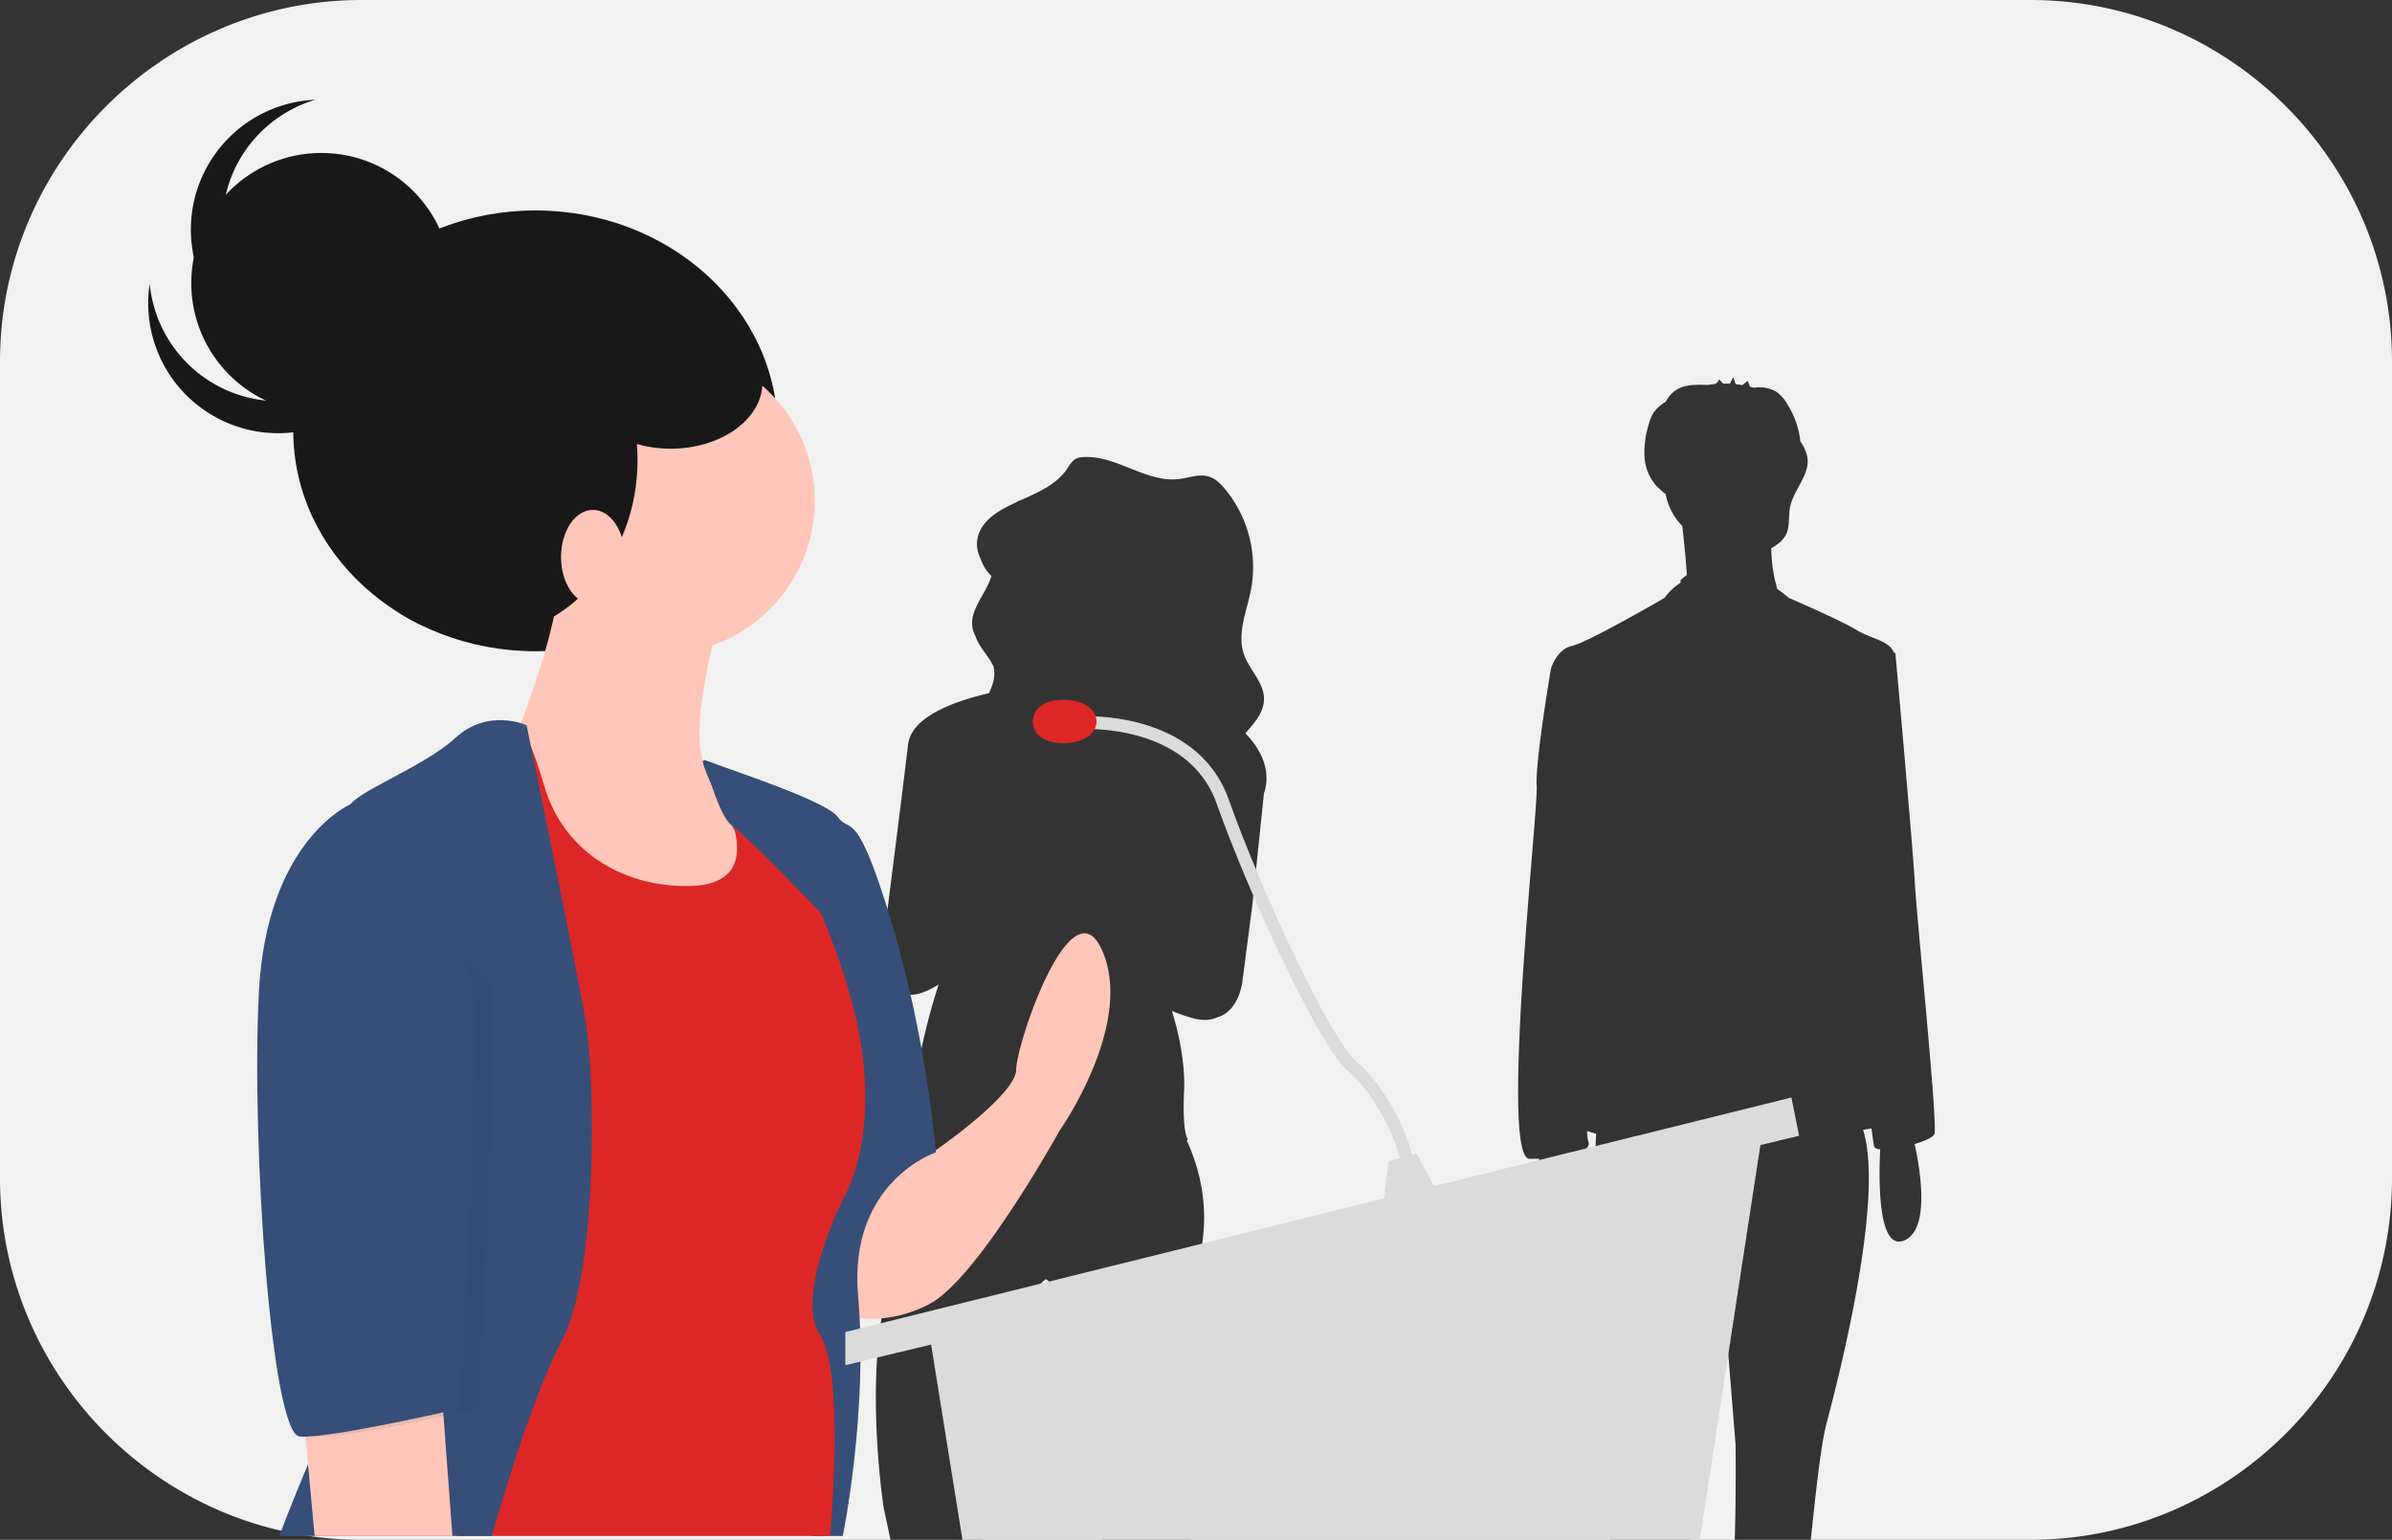
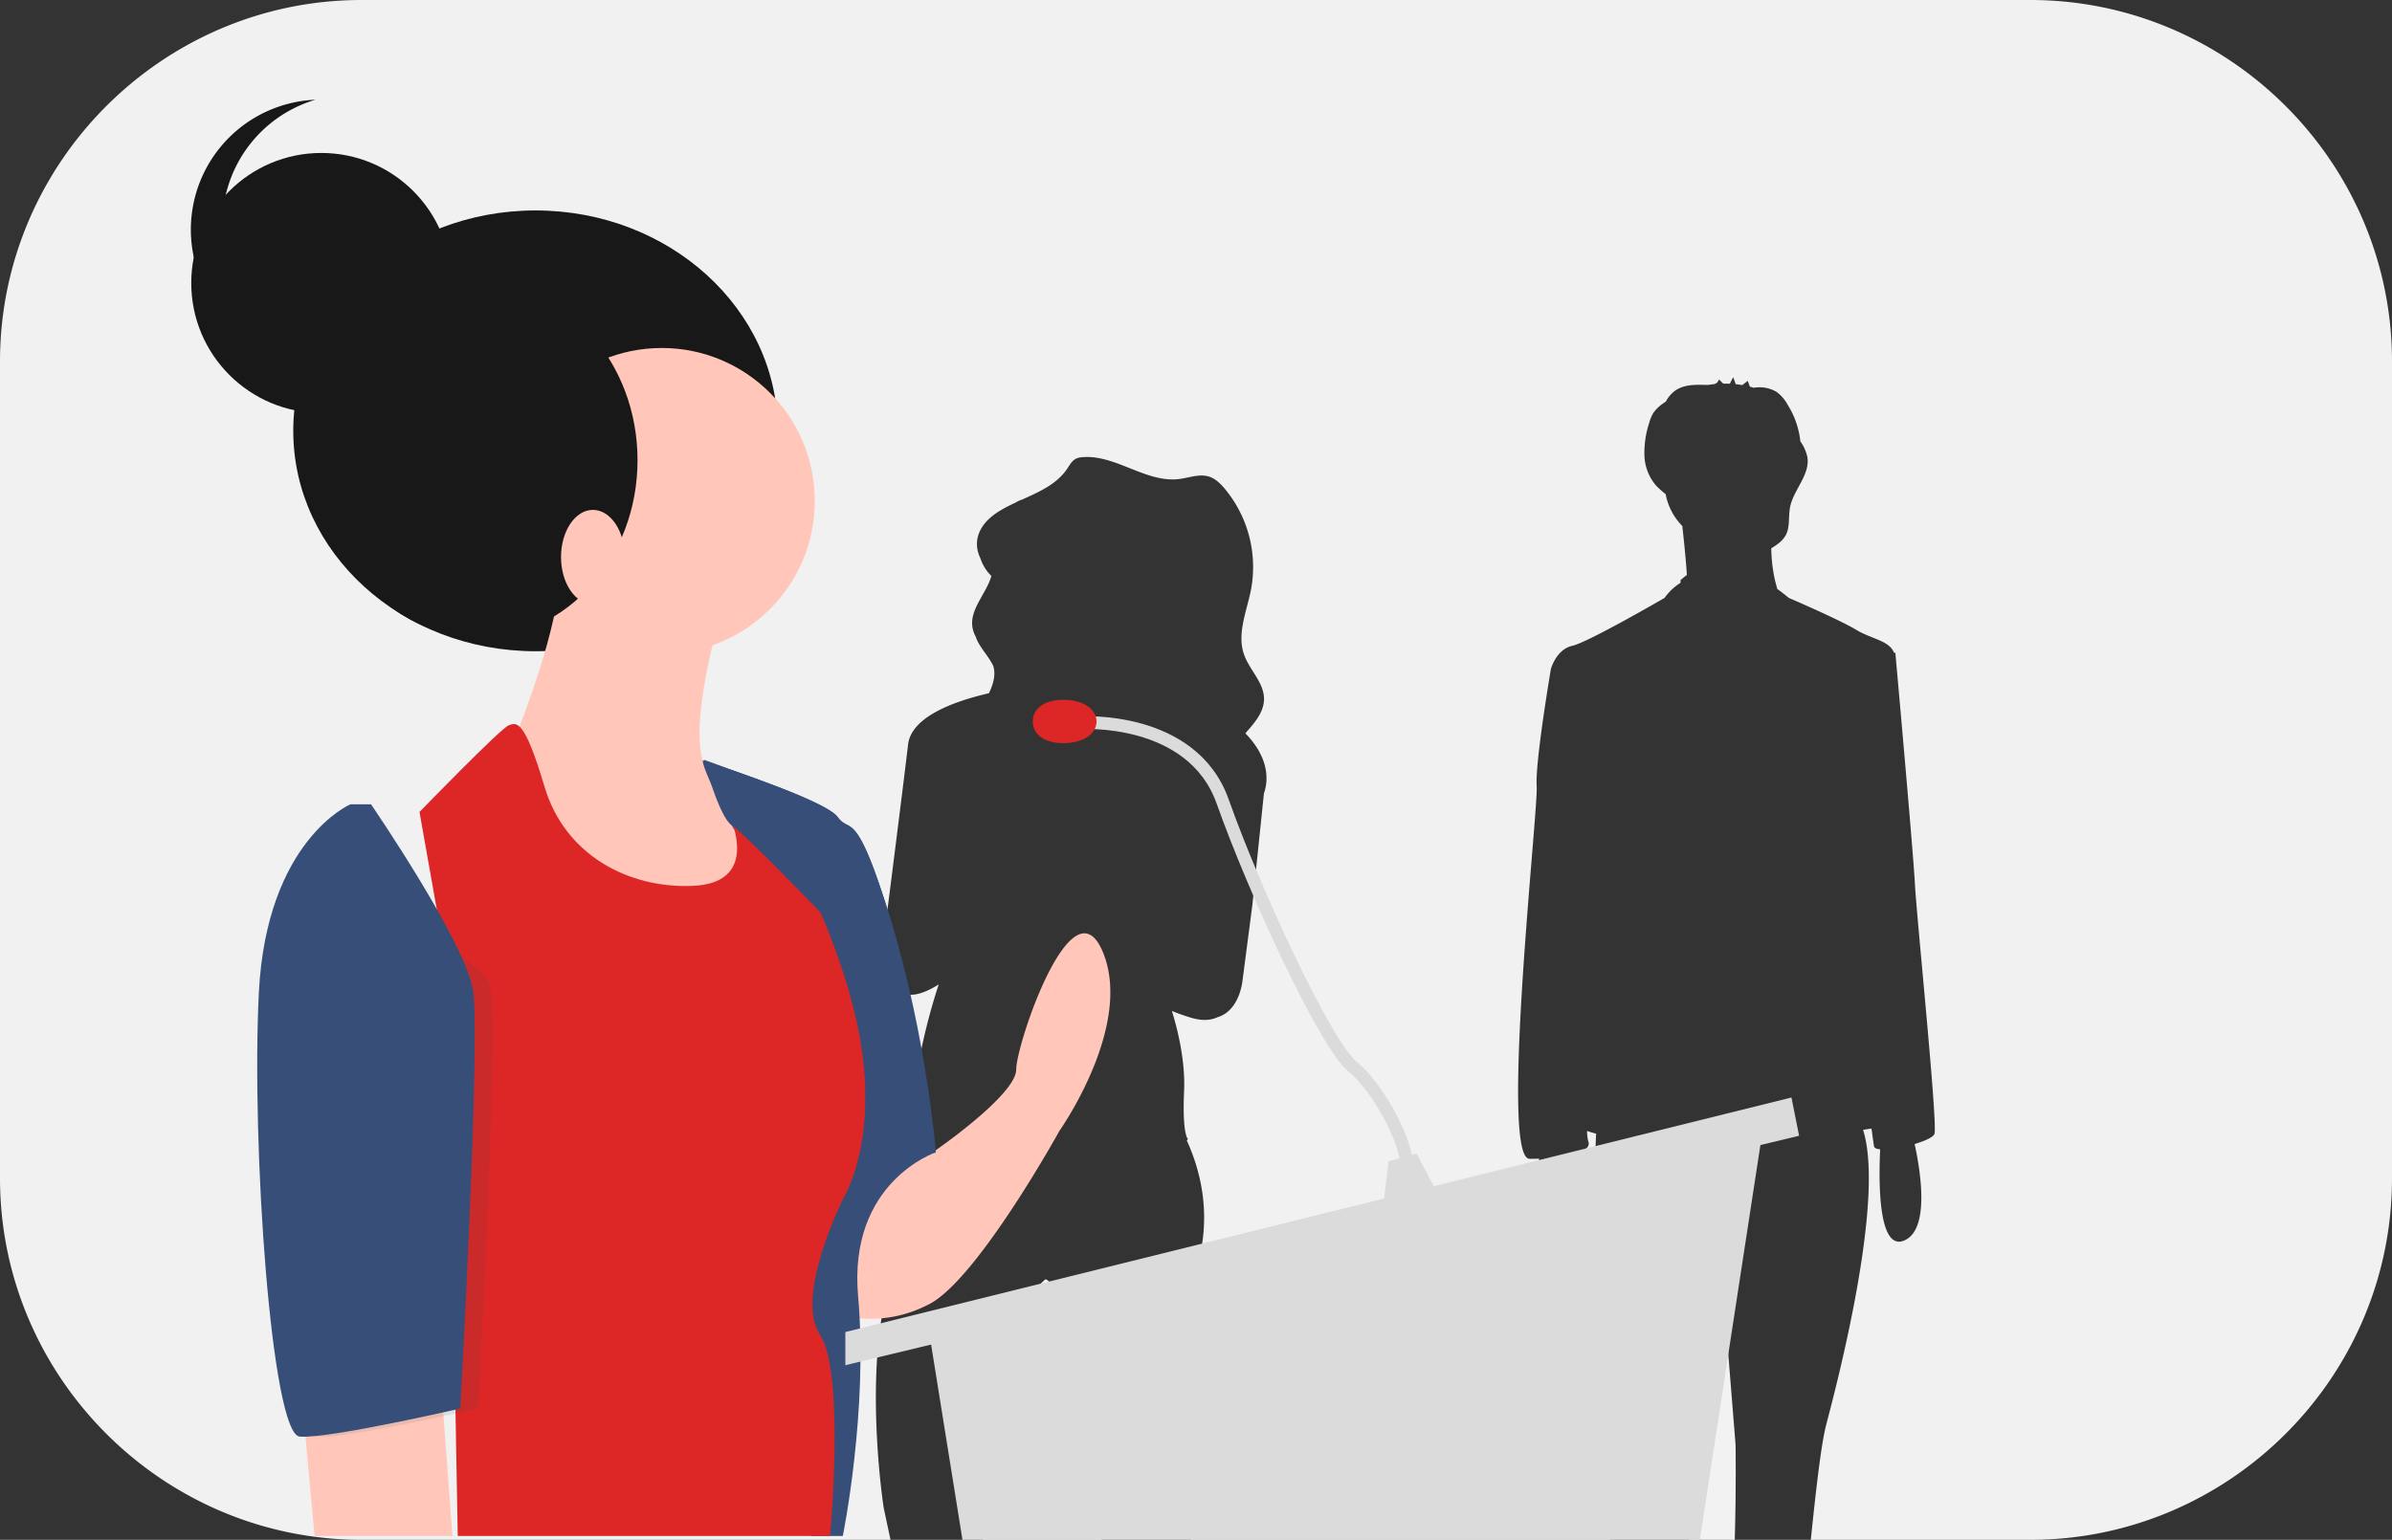
<svg xmlns="http://www.w3.org/2000/svg" xmlns:ns1="http://sodipodi.sourceforge.net/DTD/sodipodi-0.dtd" xmlns:ns2="http://www.inkscape.org/namespaces/inkscape" data-name="Layer 1" width="938" height="604" viewBox="0 0 938 604" version="1.1" id="svg878" ns1:docname="panelist.svg" ns2:version="1.1.1 (c3084ef, 2021-09-22)">
  <rect x="0" y="0" width="938" height="604" fill="#333333" stroke="none" />
  <defs id="defs882" />
  <ns1:namedview id="namedview880" pagecolor="#ffffff" bordercolor="#666666" borderopacity="1.0" ns2:pageshadow="2" ns2:pageopacity="0.0" ns2:pagecheckerboard="0" showgrid="false" ns2:zoom="0.58810919" ns2:cx="439.54423" ns2:cy="275.45905" ns2:window-width="1512" ns2:window-height="916" ns2:window-x="0" ns2:window-y="38" ns2:window-maximized="1" ns2:current-layer="svg878" />
  <title id="title824">candidate</title>
  <path d="M811.584,714.656l-4.874-60.576-13.925,64.057s.184,16.161.645,33.863h17.84C811.872,731.764,811.584,714.656,811.584,714.656Z" transform="translate(-131 -148)" fill="#f2f2f2" id="path826" />
  <path d="M560.99,736.199A123.334,123.334,0,0,1,558.092,718.978l-1.949-20.955c-.82-5.739-1.662-10.795-2.509-15.259-6.208-31.823-12.616-32.973-12.616-32.973-.275.211-.543.444-.818.685a20.629,20.629,0,0,0-2.098,2.214C527.895,665.663,520.971,699.309,517.333,721.629c-2.009,12.329-3.01,21.201-3.01,21.201s.91,3.779,2.15,9.17h46.575A82.799,82.799,0,0,0,560.99,736.199Z" transform="translate(-131 -148)" fill="#f2f2f2" id="path828" />
  <path d="M927.22,148H272.78C194.801,148,131,211.801,131,289.78V610.22C131,688.199,194.801,752,272.78,752H480.202l-2.677-12.601s-6.885-44.427,0-79.065a260.03,260.03,0,0,0,4.567-32.929,198.378,198.378,0,0,1,6.097-36.972c.182-.699.386-1.391.576-2.088-1.679-.457-2.45-.822-2.061-1.052,1.076-.635,1.667-2.581,1.962-5.05a241.718,241.718,0,0,1,10.437-48.095c-6.957,4.367-11.576,4.831-14.599,3.139-10.625-2.902-6.214-26.8-6.214-26.8s6.603-51.69,8.797-70.406c1.261-10.758,17.419-16.854,31.723-20.164,1.507-3.233,2.593-6.49,1.904-9.908-.046-.23-.113-.453-.174-.677-1.819-4.04-5.516-7.363-6.903-11.546a12.182,12.182,0,0,1-1.283-3.603c-1.229-7.172,5.478-13.368,7.411-20.265a16.695,16.695,0,0,1-4.288-6.876c-2.947-6.043-1.51-13.297,7.952-18.898,1.889-1.118,3.891-2.105,5.924-3.052a9.214,9.214,0,0,1,2.405-1.103c6.77-3.062,13.575-6.026,17.627-11.988,1.043-1.536,1.959-3.317,3.647-4.124a7.035,7.035,0,0,1,2.511-.562c13.045-1.001,24.858,10.185,37.841,8.582,3.933-.486,7.948-2.139,11.723-.949,2.481.782,4.417,2.688,6.084,4.658a48.005,48.005,0,0,1,10.41,39.529c-1.646,8.553-5.649,17.368-2.765,25.597,2.12,6.046,7.794,10.954,7.835,17.35.033,5.263-3.703,9.463-7.312,13.558q.704.72,1.372,1.479c8.821,10.05,7.154,18.628,5.91,22.062l0.0.002L622.105,502.956,618.28,532.323s-.946,12.052-9.854,14.695c-2.595,1.2-5.995,1.517-10.464.157-2.9-.883-5.343-1.764-7.417-2.622,1.96,6.26,5.334,19.04,4.786,31.444-.765,17.319,1.53,18.825,1.53,18.825a3.101,3.101,0,0,1-.487.481c9.087,20.076,9.17,40.674-.278,61.265-10.71,23.343.765,77.559.765,77.559s.817,8.457,1.184,17.872h164.288c-2.613-24.923-5.752-49.873-7.147-52.662-2.299-4.598.62-80.345,1.71-106.656-.484-.123-.957-.247-1.403-.375-.776-.223-1.475-.455-2.12-.693a15.453,15.453,0,0,0,.421,3.979c.967,2.256-1.352,3.915-5.293,5.046,2.292,11.186,5.123,32.001-4.455,36.034-9.853,4.149-10.05-21.052-9.509-34.187-1.243.046-2.489.07-3.72.07-11.837,0,3.481-137.166,2.785-146.217-.696-9.052,5.57-45.954,5.57-45.954s2.089-7.659,8.355-9.052,36.206-18.799,36.206-18.799A22.362,22.362,0,0,1,790,376.602v-1.03a22.965,22.965,0,0,1,2.485-2.011c-.365-6.084-1.188-13.932-1.788-19.235a24.302,24.302,0,0,1-6.533-12.5,38.369,38.369,0,0,1-3.646-3.239,18.996,18.996,0,0,1-4.67-11.856,37.464,37.464,0,0,1,1.857-12.8,15.324,15.324,0,0,1,1.613-3.909,14.145,14.145,0,0,1,3.645-3.614c.423-.314.859-.607,1.294-.903a12.194,12.194,0,0,1,3.94-4.472c3.554-2.333,8.127-2.143,12.377-2.037.063.002.128.001.192.002q1.182-.19,2.373-.315a2.434,2.434,0,0,0,1.904-1.865q.863.829,1.726,1.658,1.295-.019,2.588.044A18.489,18.489,0,0,1,810.699,296q.473,1.349.946,2.698c.866.092,1.729.208,2.588.357q1.015-.807,2.03-1.613c.15-.119.689,1.643.961,2.248.466.12.93.247,1.391.389.719-.033,1.518-.168,1.963-.16a13.129,13.129,0,0,1,6.997,1.745,15.027,15.027,0,0,1,4.447,5.133,33.252,33.252,0,0,1,4.964,14.322,16.6,16.6,0,0,1,2.754,6.155c1.149,6.989-5.493,12.83-6.809,19.79-.702,3.713.099,7.825-1.792,11.097a11.588,11.588,0,0,1-3.19,3.344,24.067,24.067,0,0,1-2.357,1.552,60.516,60.516,0,0,0,1.441,12.515l.896,3.435c1.393,1.004,2.895,2.165,4.545,3.528,0,0,19.496,8.355,26.458,12.533,6.121,3.673,12.776,4.121,14.769,8.905l.549.146s6.963,77.286,7.659,90.515,9.052,94.693,7.659,98.174c-.515,1.288-3.799,2.767-7.764,3.943,2.314,10.574,6.049,33.572-4.073,37.834-10.261,4.321-10.05-23.193-9.438-35.756-1.369-.124-2.265-.482-2.398-1.146-.113-.566-.476-3.122-1.001-7.02-.867.135-1.767.274-2.724.42-.192.029-.395.059-.59.088,8.828,27.768-10.723,101.412-14.484,115.827-1.965,7.533-4.084,26.157-5.995,45.003h86.121C1005.199,752,1069,688.199,1069,610.22V289.78C1069,211.801,1005.199,148,927.22,148Z" transform="translate(-131 -148)" fill="#f2f2f2" id="path830" style="fill:#f1f1f1;fill-opacity:1" />
  <ellipse cx="210" cy="169" rx="95" ry="86.45" fill="#3f3d56" id="ellipse832" style="fill:#181818;fill-opacity:1" />
  <path d="M497.5,599.5h0s32-22,32-32,22-75,34-46-17,70-17,70-32,58-51,68-35,4-35,4v-27l18.282-27.057A22.591,22.591,0,0,1,497.5,599.5Z" transform="translate(-131 -148)" fill="#ffb9b9" id="path834" style="fill:#ffc6b9;fill-opacity:1" />
  <path d="M406.544,446.336S454.5,461.5,459.5,468.5s7-5,21,41S498,600,498,600s-34.5,11.5-30.5,56.5-6,94-6,94H449.016L421.5,665.5l33-129S407.587,457.173,406.544,446.336Z" transform="translate(-131 -148)" fill="#575a89" id="path836" style="fill:#364e78;fill-opacity:1" />
  <circle cx="259.5" cy="196.5" r="60" fill="#ffb9b9" id="circle838" style="fill:#ffc6b9;fill-opacity:1" />
  <path d="M413.5,389.5s-17,56-2,64,32,44,32,44l-26,29h-60l-27-30-11-51,15-12s16-40,16-61S413.5,389.5,413.5,389.5Z" transform="translate(-131 -148)" fill="#ffb9b9" id="path840" style="fill:#ffc6b9;fill-opacity:1" />
  <path d="M418.5,451.5s-12-3-5,9,14,34-11,35-50-12-58-39-11-25-14-24-35,34-35,34l11,62,4,222h146s6-64-4-79,9-53,9-53,17-26,4-76S423.5,451.5,418.5,451.5Z" transform="translate(-131 -148)" fill="#6c63ff" id="path842" style="fill:#dd2727;fill-opacity:1" />
-   <path d="M337.5,432.5s-15-7-28,5-42,22-42,28,25,177,8,207-35,78-35,78h83.413S337.5,700.5,351.5,673.5s13-103,9-126S337.5,432.5,337.5,432.5Z" transform="translate(-131 -148)" fill="#575a89" id="path844" style="fill:#364e78;fill-opacity:1" />
  <polygon points="118.5 549.5 123.37 602.5 177.417 602.5 172.5 536.5 118.5 549.5" fill="#ffb9b9" id="polygon846" style="fill:#ffc6b9;fill-opacity:1" />
  <polygon points="377.5,602.5 666.5,602.5 691.5,439.5 364.5,521.5 " fill="#3f3d56" id="polygon848" style="fill:#dbdbdb;fill-opacity:1" transform="translate(0,2)" />
  <polygon points="705.5,443.5 331.5,533.5 331.5,520.5 702.5,428.5 " fill="#3f3d56" id="polygon850" style="fill:#dbdbdb;fill-opacity:1" transform="translate(0,2)" />
  <polygon points="544.5 455.5 542.5 472.5 564.5 469.5 555.5 452.5 544.5 455.5" fill="#3f3d56" id="polygon852" style="fill:#dbdbdb;fill-opacity:1" />
  <path d="M554.5,431.5s44-3,56,31,40,95,51,104,23,33,21,41" transform="translate(-131 -148)" fill="none" stroke="#3f3d56" stroke-miterlimit="10" stroke-width="5" id="path854" style="stroke:#dbdbdb;stroke-opacity:1" />
  <path d="M561,431c0,4.694-4.992,8.5-13,8.5s-12-3.806-12-8.5,3.992-8.5,12-8.5S561,426.306,561,431Z" transform="translate(-131 -148)" fill="#6c63ff" id="path856" style="fill:#dd2727;fill-opacity:1" />
  <path d="M487,587s7.5-31.5-6.5-77.5-16-34-21-41-52.956-22.164-52.956-22.164c.343,3.561,5.639,14.517,12.595,27.623A53.193,53.193,0,0,0,413.5,460.5c-7-12,5-9,5-9,5,0,34,41,47,91s-4,76-4,76Z" transform="translate(-131 -148)" fill="#575a89" id="path858" style="fill:#364e78;fill-opacity:1" />
  <path d="M407,446s5.92,22.458,10.96,25.729,34.93,34.325,34.93,34.325L449,481l-16-24-4.256-3.088Z" transform="translate(-131 -148)" fill="#575a89" id="path860" style="fill:#364e78;fill-opacity:1" />
  <path d="M274,515l1.394-51.5S242.5,477.5,239.5,537.5s5,173,16,174,63-11,63-11,8-145,5-164S274,515,274,515Z" transform="translate(-131 -148)" opacity="0.1" id="path862" style="fill:#2f4858;fill-opacity:1" />
  <path d="M276.5,463.5h-8.106S235.5,477.5,232.5,537.5s5,173,16,174,63-11,63-11,8-145,5-164S276.5,463.5,276.5,463.5Z" transform="translate(-131 -148)" fill="#575a89" id="path864" style="fill:#364e78;fill-opacity:1" />
  <ellipse cx="188" cy="180.5" rx="62" ry="69.5" fill="#3f3d56" id="ellipse866" style="fill:#181818;fill-opacity:1" />
  <ellipse cx="232.5" cy="218.5" rx="12.5" ry="18.5" fill="#ffb9b9" id="ellipse868" style="fill:#ffc6b9;fill-opacity:1" />
  <circle cx="126" cy="111" r="51" fill="#3f3d56" id="circle870" style="fill:#181818;fill-opacity:1" />
-   <path d="M263.592,299.857a50.996,50.996,0,0,1-73.892-40.613,50.995,50.995,0,1,0,101.176,2.839A50.921,50.921,0,0,1,263.592,299.857Z" transform="translate(-131 -148)" fill="#3f3d56" id="path872" style="fill:#181818;fill-opacity:1" />
  <path d="M229.021,267.43a50.996,50.996,0,0,1,25.682-80.311,50.994,50.994,0,1,0,16.625,99.841A50.921,50.921,0,0,1,229.021,267.43Z" transform="translate(-131 -148)" fill="#3f3d56" id="path874" style="fill:#181818;fill-opacity:1" />
-   <ellipse cx="263" cy="150" rx="36" ry="26" fill="#3f3d56" id="ellipse876" style="fill:#181818;fill-opacity:1" />
</svg>